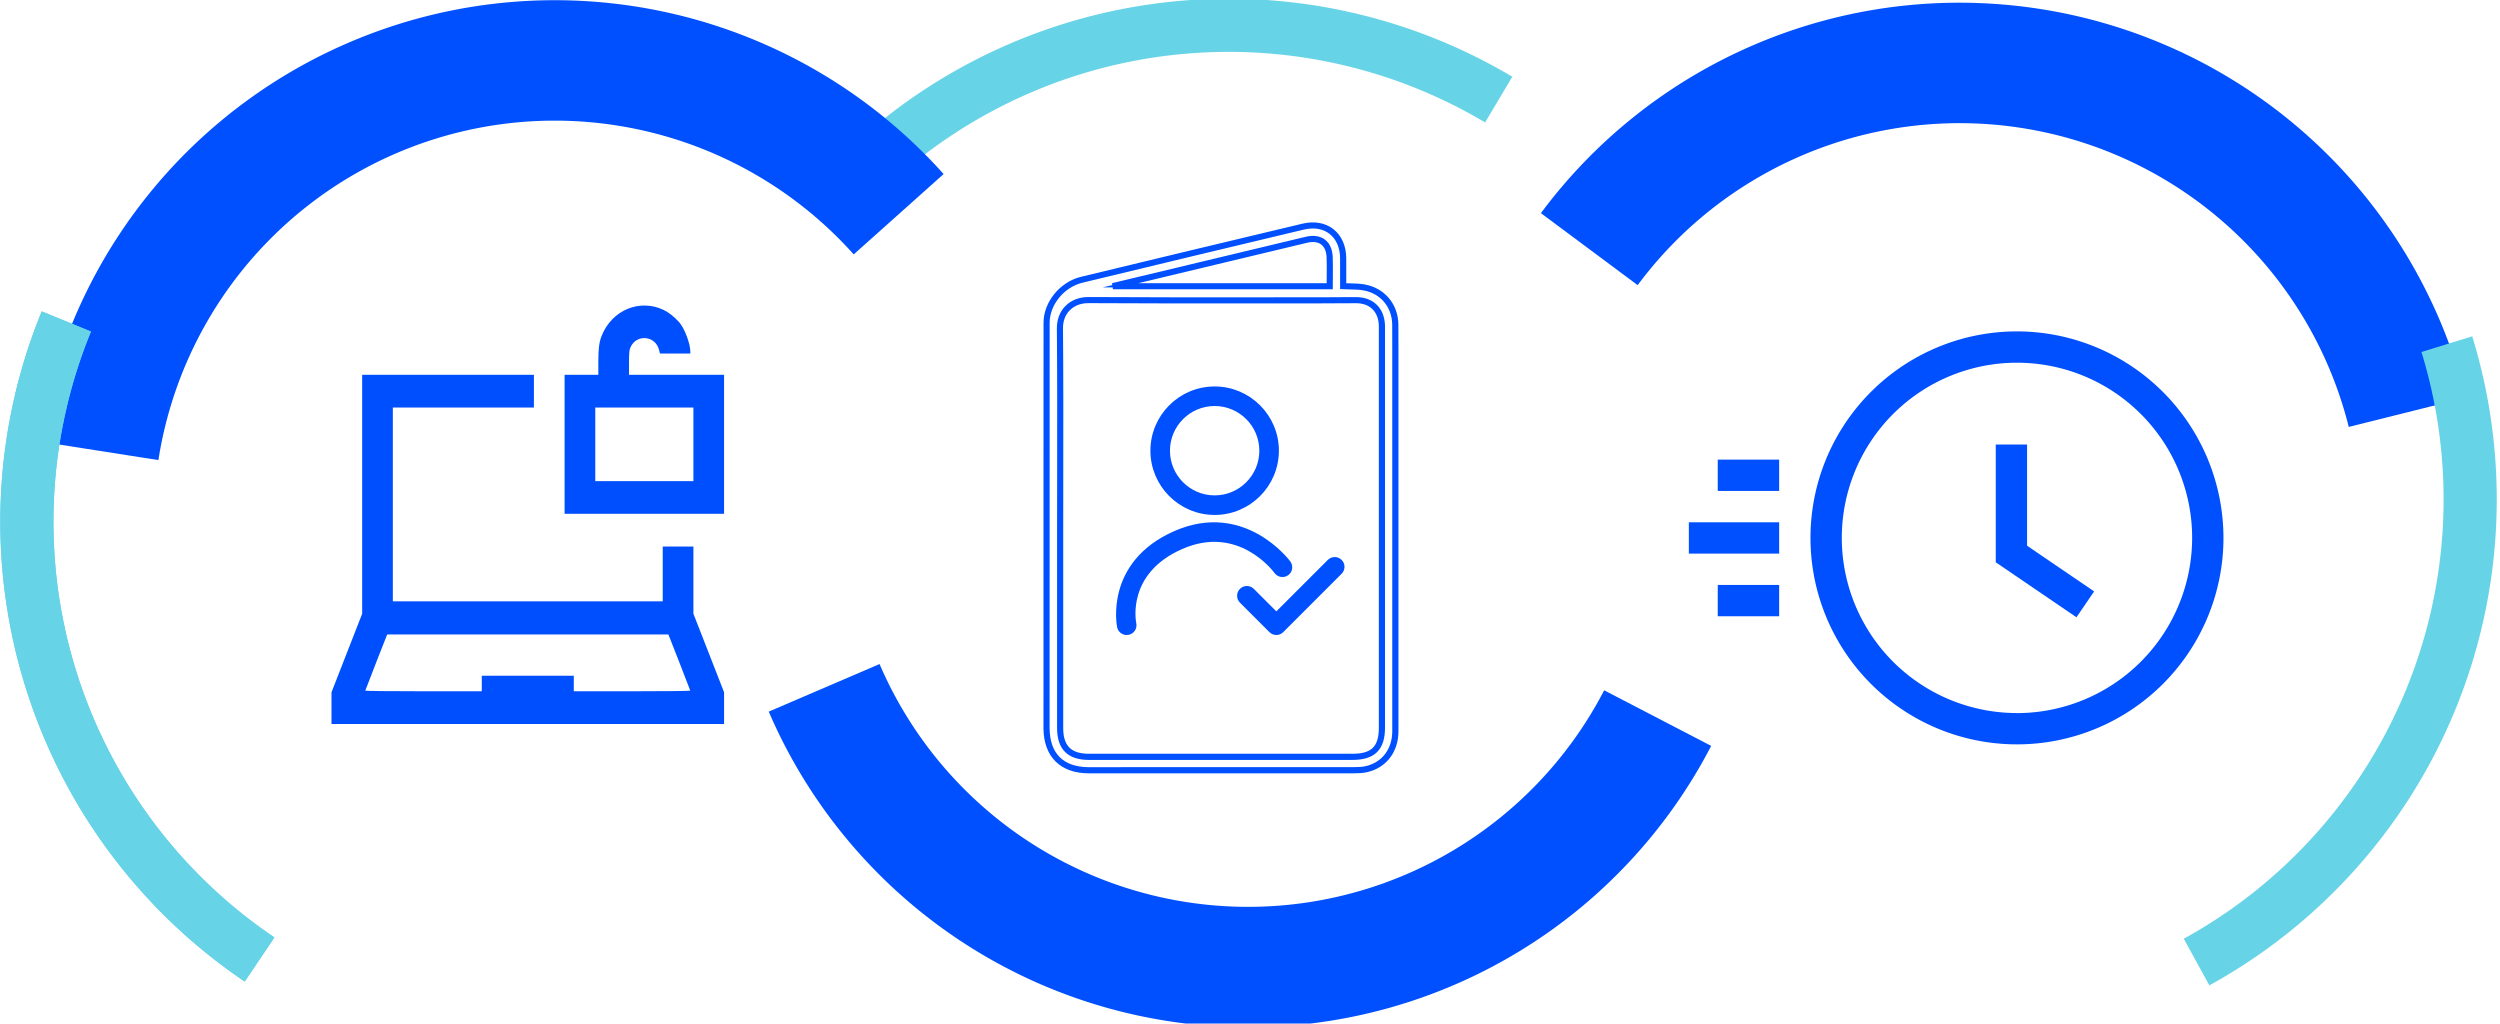
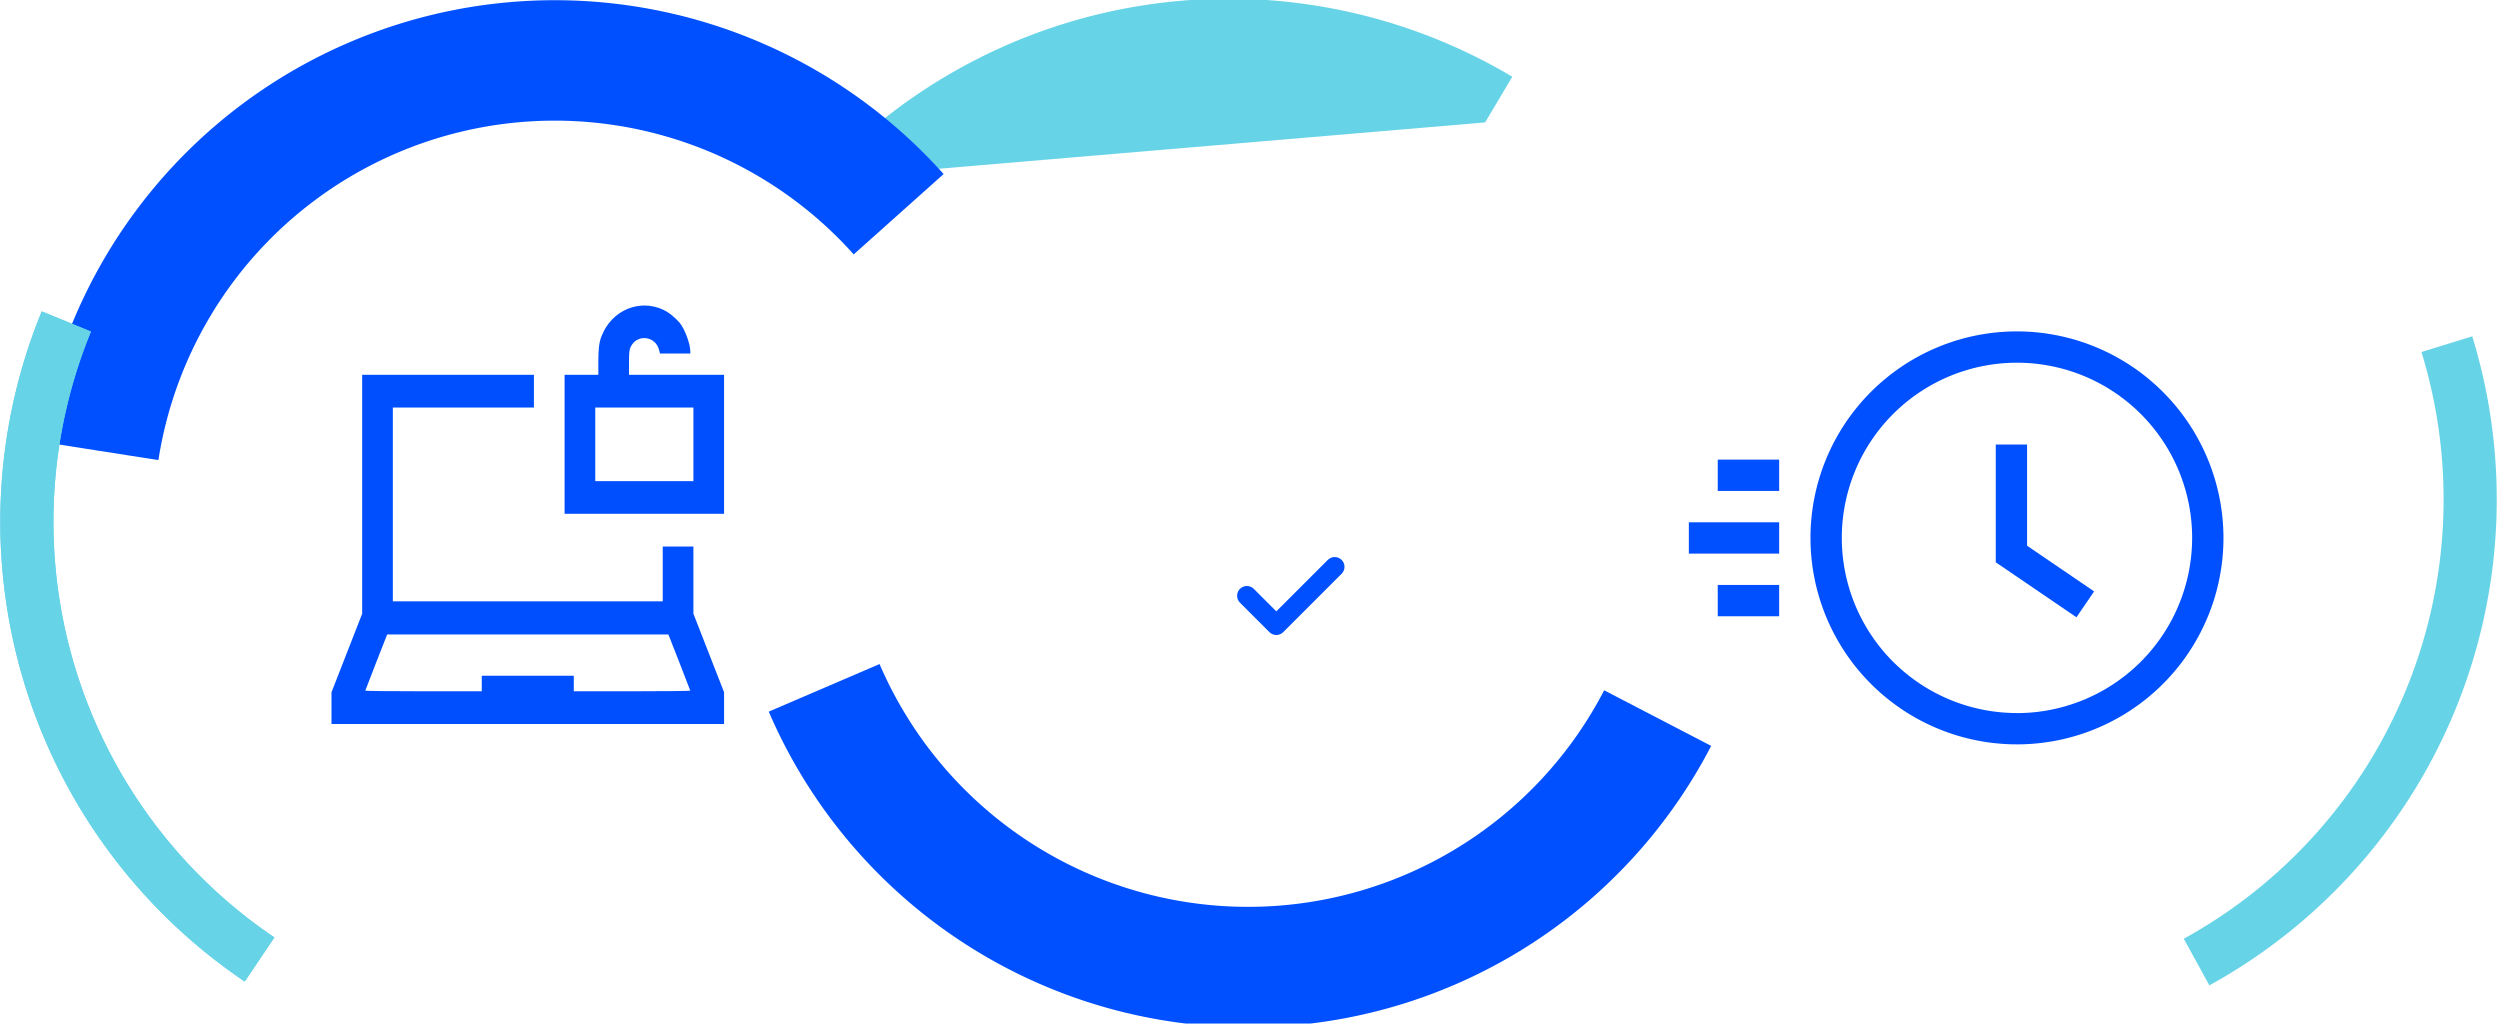
<svg xmlns="http://www.w3.org/2000/svg" viewBox="0 0 1190 487.21" width="1190" height="487.21" version="1.1" id="svg367" xml:space="preserve">
  <defs id="defs339">
    <style id="style334">.cls-1{fill:none;}.cls-2{fill:#67d3e7;}.cls-3{fill:#0050ff;}.cls-4{clip-path:url(#clip-path);}</style>
    <clipPath id="clip-path">
-       <path class="cls-1" d="M 233,327.73 H 116.82 l 4.18,-181.25 112.9,2 100.81,-1 -9.07,73.59 -77.53,2.53 A 15.57,15.57 0 0 0 233,239.18 Z" id="path336" />
-     </clipPath>
+       </clipPath>
    <style id="style860">.cls-1{fill:none;}.cls-2{fill:#0050ff;}.cls-3{fill:#67d3e7;}.cls-4{clip-path:url(#clip-path);}</style>
  </defs>
  <g id="Layer_2" data-name="Layer 2">
    <g id="Icons">
-       <path class="cls-3" d="M 390.111,85.138 A 264,264 0 0 1 719.859,36.528 L 706.906,58.279 A 238.66,238.66 0 0 0 408.792,102.204 Z" id="path343-6" style="fill:#67d3e7" />
+       <path class="cls-3" d="M 390.111,85.138 A 264,264 0 0 1 719.859,36.528 L 706.906,58.279 Z" id="path343-6" style="fill:#67d3e7" />
      <path class="cls-2" d="M 75.4,219 18.69,210.12 A 248.13,248.13 0 0 1 171,18.2 248.35,248.35 0 0 1 449.16,82.85 L 406.37,121.1 A 190.91,190.91 0 0 0 75.4,219 Z" id="path341" />
      <path class="cls-3" d="m 116.49,467.21 a 264,264 0 0 1 -96.62,-319 l 23.42,9.61 a 238.66,238.66 0 0 0 87.33,288.4 z" id="path343" />
      <g class="cls-4" clip-path="url(#clip-path)" id="g355" />
      <path class="cls-3" d="m 116.49,467.21 a 264,264 0 0 1 -96.62,-319 l 23.42,9.61 a 238.66,238.66 0 0 0 87.33,288.4 z" id="path1976" />
    </g>
  </g>
  <rect class="cls-2" x="817.649" y="218.78" width="29.23" height="14.91" id="rect1016" style="fill:#0050ff" />
  <rect class="cls-2" x="817.649" y="278.43" width="29.23" height="14.91" id="rect1018" style="fill:#0050ff" />
  <rect class="cls-2" x="803.889" y="248.61" width="42.99" height="14.91" id="rect1020" style="fill:#0050ff" />
  <path class="cls-2" d="m 960.079,157.74 a 98.29,98.29 0 1 0 98.29,98.29 98.4,98.4 0 0 0 -98.29,-98.29 z m 0,181.67 a 83.38,83.38 0 1 1 83.38,-83.38 83.47,83.47 0 0 1 -83.38,83.41 z" id="path1022" style="fill:#0050ff" />
  <polygon class="cls-2" points="290.52,295.09 298.92,282.77 267.01,261.03 267.01,212.87 252.1,212.87 252.1,268.91 " id="polygon1024" style="fill:#0050ff" transform="translate(697.879,-1.26)" />
-   <path class="cls-2" d="m 568.253,367.104 c -16.54,0 -33.22,0 -50,-0.01 -13.07,0 -20.56,-7.55 -20.56,-20.68 0,-64.26 0.01,-128.51 0.03,-192.77 0,-9.41 7.5,-18.6 17.06,-20.91 34.5,-8.34 69.99,-16.86 105.48,-25.31 5.29,-1.26 10.19,-0.4 13.81,2.43 3.65,2.85 5.69,7.46 5.74,12.98 0.03,3.01 0.02,6.01 0.01,9.08 0,1.28 0,2.57 0,3.87 0.97,0.04 1.91,0.07 2.83,0.09 2.26,0.06 4.39,0.11 6.49,0.46 9.14,1.51 15.36,8.8 15.49,18.12 0.05,4.1 0.04,8.26 0.03,12.29 0,1.7 0,3.39 0,5.09 v 38.1 c 0,46.04 0,92.08 0,138.12 0,9.34 -5.35,16.42 -13.95,18.49 -2,0.48 -4.13,0.55 -6.12,0.55 -24.88,0.02 -50.41,0.03 -76.31,0.03 z m 56.64,-259.35 c -1.42,0 -2.9,0.18 -4.42,0.54 -35.49,8.46 -70.98,16.97 -105.48,25.31 -9.17,2.22 -16.36,11.01 -16.36,20.03 -0.01,64.26 -0.02,128.52 -0.03,192.77 0,12.74 6.98,19.76 19.65,19.77 43.05,0.02 85.54,0.01 126.31,-0.02 1.94,0 4,-0.07 5.91,-0.53 8.17,-1.96 13.25,-8.71 13.25,-17.6 0,-46.04 0,-92.08 0,-138.12 v -38.1 c 0,-1.7 0,-3.4 0,-5.09 0.01,-4.02 0.02,-8.19 -0.03,-12.28 -0.12,-8.87 -6.03,-15.8 -14.72,-17.23 -2.04,-0.34 -4.14,-0.39 -6.36,-0.44 -1.07,-0.03 -2.16,-0.05 -3.29,-0.11 l -0.43,-0.02 v -0.43 c 0,-1.45 0,-2.89 0,-4.31 0,-3.06 0.02,-6.07 -0.01,-9.07 -0.05,-5.23 -1.96,-9.59 -5.39,-12.27 -2.36,-1.85 -5.33,-2.8 -8.61,-2.8 z m 1,252.97 h -107.55 c -9.53,0 -14.17,-4.61 -14.17,-14.1 0,-23.06 0,-46.13 0,-69.19 v -25.95 c 0,-8.66 0.01,-17.32 0.03,-25.98 0.03,-22.67 0.07,-46.11 -0.13,-69.16 -0.03,-4.03 1.28,-7.49 3.81,-10.03 2.55,-2.56 6.15,-3.91 10.1,-3.93 28.4,0.18 57.28,0.16 85.21,0.13 9.29,0 18.57,-0.02 27.86,-0.02 2.02,0 4.05,-0.02 6.07,-0.04 2.8,-0.02 5.7,-0.05 8.55,-0.03 7.45,0.06 12.26,4.77 12.57,12.29 0.03,0.64 0.02,1.27 0.02,1.91 v 0.59 c 0,0 0,189.18 0,189.18 0,9.9 -4.45,14.32 -14.42,14.32 h -17.93 z m -108.03,-217.42 c -3.67,0 -6.98,1.3 -9.34,3.66 -2.35,2.36 -3.58,5.6 -3.54,9.37 0.2,23.06 0.17,46.5 0.13,69.17 -0.01,8.66 -0.02,17.32 -0.02,25.97 v 25.95 c 0,23.06 0,46.13 0,69.19 0,8.99 4.21,13.18 13.26,13.18 h 107.55 c 0,0 17.93,0 17.93,0 9.59,0 13.5,-3.88 13.5,-13.4 v -189.78 c 0,-0.62 0,-1.25 -0.02,-1.87 -0.28,-6.98 -4.75,-11.36 -11.66,-11.41 -2.84,-0.02 -5.74,0 -8.53,0.03 -2.03,0.02 -4.05,0.04 -6.08,0.04 -9.29,0 -18.57,0.01 -27.85,0.02 -27.93,0.03 -56.81,0.05 -85.21,-0.13 -0.03,0 -0.07,0 -0.1,0 z m 115.54,-6.6 h -102.79 l -0.18,-1.15 45.09,-10.8 c 15.41,-3.7 30.81,-7.39 46.22,-11.07 3.38,-0.81 6.26,-0.4 8.33,1.17 2.05,1.57 3.2,4.22 3.31,7.67 0.1,3.09 0.08,6.14 0.05,9.36 -0.01,1.44 -0.02,2.89 -0.02,4.36 v 0.46 z m -100.01,-0.91 h 99.1 c 0,-1.32 0.01,-2.62 0.02,-3.91 0.03,-3.21 0.05,-6.24 -0.05,-9.32 -0.1,-3.16 -1.12,-5.57 -2.95,-6.97 -1.84,-1.4 -4.45,-1.75 -7.56,-1.01 -15.41,3.68 -30.81,7.37 -46.22,11.07 z" id="path406" style="fill:#0050ff;stroke:#0050ff;stroke-width:2px;stroke-miterlimit:10" />
-   <path class="cls-2" d="m 578.173,244.114 c -16.31,0 -29.58,-13.27 -29.58,-29.58 0,-16.31 13.27,-29.58 29.58,-29.58 16.31,0 29.58,13.27 29.58,29.58 0,16.31 -13.27,29.58 -29.58,29.58 z m 0,-51.85 c -12.28,0 -22.27,9.99 -22.27,22.27 0,12.28 9.99,22.27 22.27,22.27 12.28,0 22.27,-9.99 22.27,-22.27 0,-12.28 -9.99,-22.27 -22.27,-22.27 z" id="path408" style="fill:#0050ff;stroke:#0050ff;stroke-width:2px;stroke-miterlimit:10" />
  <path class="cls-2" d="m 607.543,301.264 c -0.94,0 -1.87,-0.36 -2.59,-1.07 l -14.02,-14.02 c -1.43,-1.43 -1.43,-3.74 0,-5.17 1.43,-1.43 3.74,-1.43 5.17,0 l 11.43,11.43 25.21,-25.21 c 1.43,-1.43 3.74,-1.43 5.17,0 1.43,1.43 1.43,3.74 0,5.17 l -27.8,27.8 c -0.71,0.71 -1.65,1.07 -2.59,1.07 z" id="path410" style="fill:#0050ff;stroke:#0050ff;stroke-width:2px;stroke-miterlimit:10" />
-   <path class="cls-2" d="m 536.303,301.264 c -1.68,0 -3.19,-1.16 -3.56,-2.87 -0.07,-0.3 -6.18,-30.29 26.68,-44.7 32.83,-14.39 53.78,13.89 53.99,14.18 1.18,1.64 0.82,3.92 -0.82,5.11 -1.64,1.18 -3.92,0.82 -5.11,-0.82 -0.71,-0.97 -17.77,-23.76 -45.12,-11.76 -27.27,11.95 -22.68,35.47 -22.47,36.46 0.41,1.97 -0.84,3.91 -2.81,4.33 -0.26,0.06 -0.52,0.08 -0.77,0.08 z" id="path412" style="fill:#0050ff;stroke:#0050ff;stroke-width:2px;stroke-miterlimit:10" />
  <path class="cls-2" d="m 763.585,328.582 50.938,26.462 A 248.13,248.13 0 0 1 609.065,488.531 248.35,248.35 0 0 1 365.929,338.739 l 52.736,-22.648 a 190.91,190.91 0 0 0 344.92,12.49 z" id="path341-5" style="fill:#0050ff" />
  <path style="fill:#004fff;stroke-width:0.377" d="m 157.794,337.067 v -7.547 l 7.299,-18.692 7.299,-18.692 v -56.863 -56.863 h 40.876 40.876 v 7.785 7.785 h -33.577 -33.577 v 46.124 46.124 h 64.234 64.234 v -13.039 -13.039 h 7.299 7.299 v 15.993 15.993 l 7.299,18.692 7.299,18.692 v 7.547 7.547 h -93.431 -93.431 z m 71.533,-11.72 v -3.698 h 21.898 21.898 v 3.698 3.698 h 27.737 c 15.256,0 27.726,-0.131 27.712,-0.292 -0.014,-0.161 -2.365,-6.247 -5.224,-13.526 l -5.2,-13.234 h -66.924 -66.923 l -5.2,13.234 c -2.86,7.279 -5.211,13.365 -5.225,13.526 -0.014,0.161 12.457,0.292 27.712,0.292 h 27.737 z m 39.416,-113.851 v -33.085 h 8.029 8.029 v -5.962 c 0,-6.483 0.378,-9.52 1.56,-12.527 4.837,-12.308 18.089,-17.859 29.557,-12.381 2.367,1.131 5.174,3.356 7.393,5.862 2.51,2.834 5.286,10.178 5.286,13.986 v 0.902 h -7.224 -7.224 l -0.428,-1.705 c -1.732,-6.907 -10.819,-7.716 -13.633,-1.214 -0.557,1.287 -0.675,2.551 -0.682,7.298 l -0.01,5.741 h 22.628 22.628 v 33.085 33.085 h -37.956 -37.956 z m 61.314,0 v -17.516 h -23.358 -23.358 v 17.516 17.516 h 23.358 23.358 z" id="path7606" />
-   <path class="cls-2" d="M 779.528,135.725 733.477,101.458 A 248.13,248.13 0 0 1 957.639,2.547 248.35,248.35 0 0 1 1173.689,189.294 l -55.679,13.923 A 190.91,190.91 0 0 0 779.528,135.725 Z" id="path341-4" style="fill:#0050ff" />
  <path class="cls-3" d="m 1176.787,160.091 a 264,264 0 0 1 -125.123,308.935 l -12.192,-22.186 a 238.66,238.66 0 0 0 113.137,-279.287 z" id="path1976-9" style="fill:#67d3e7" />
</svg>